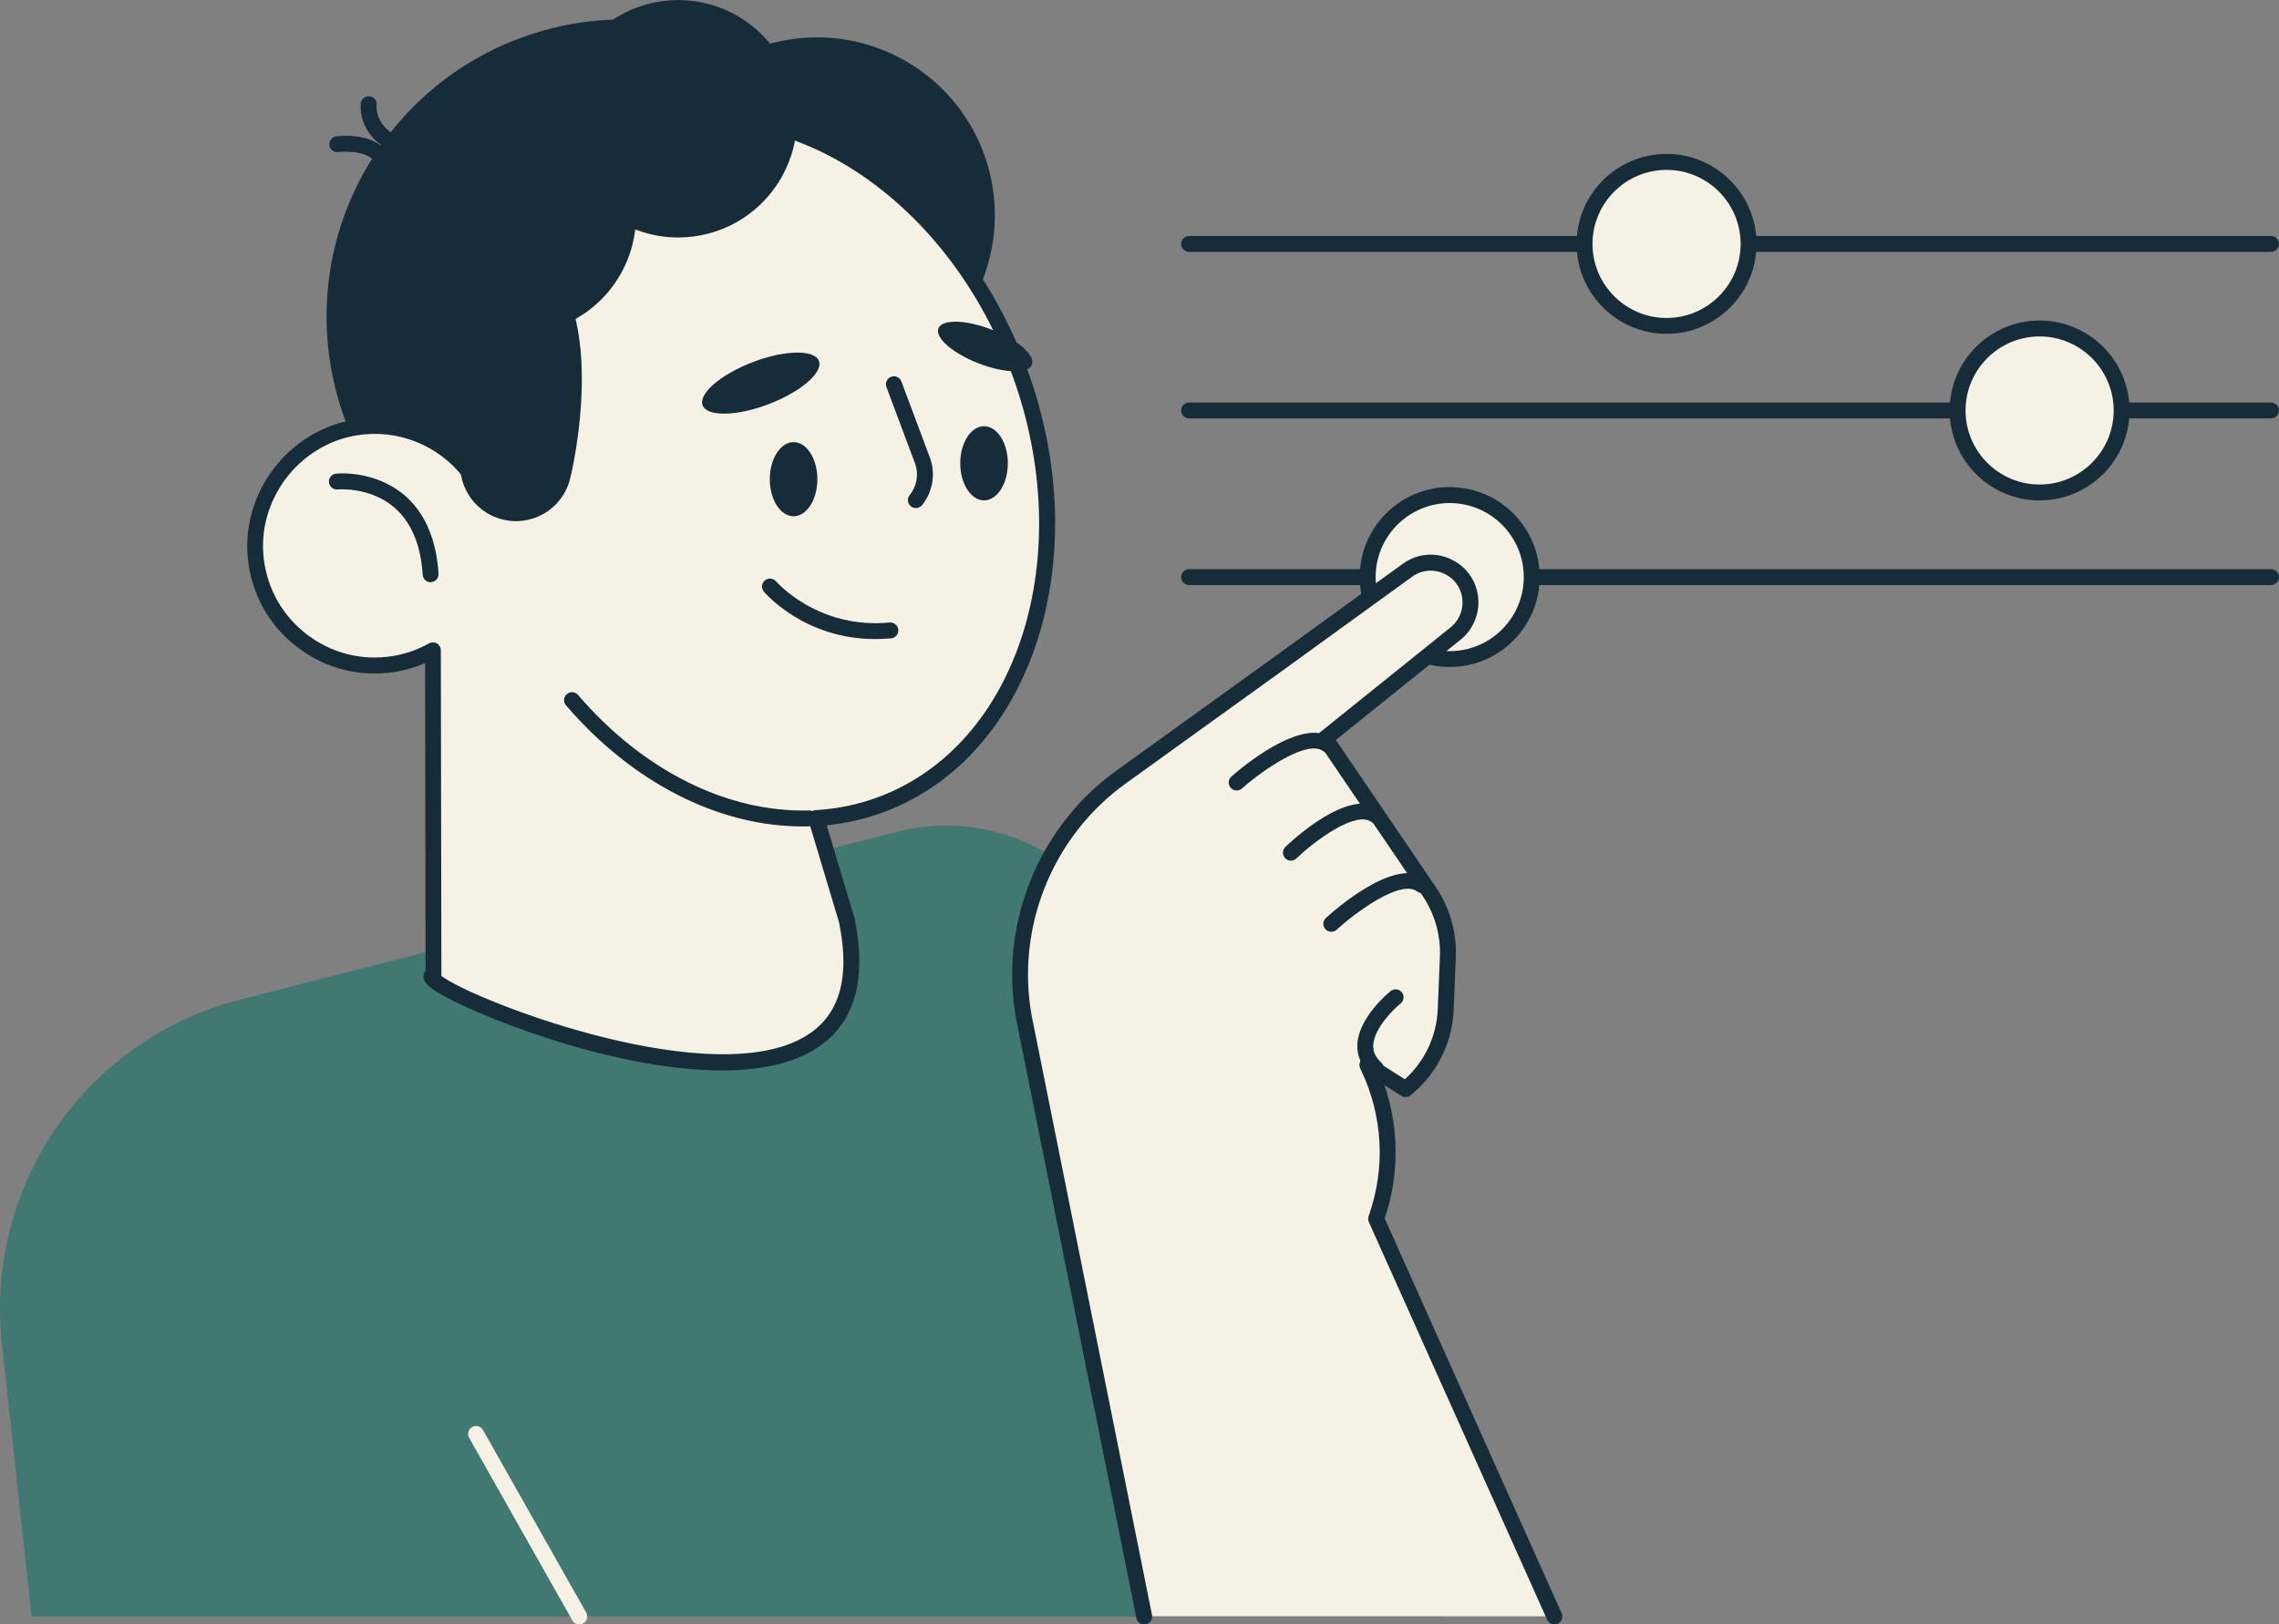
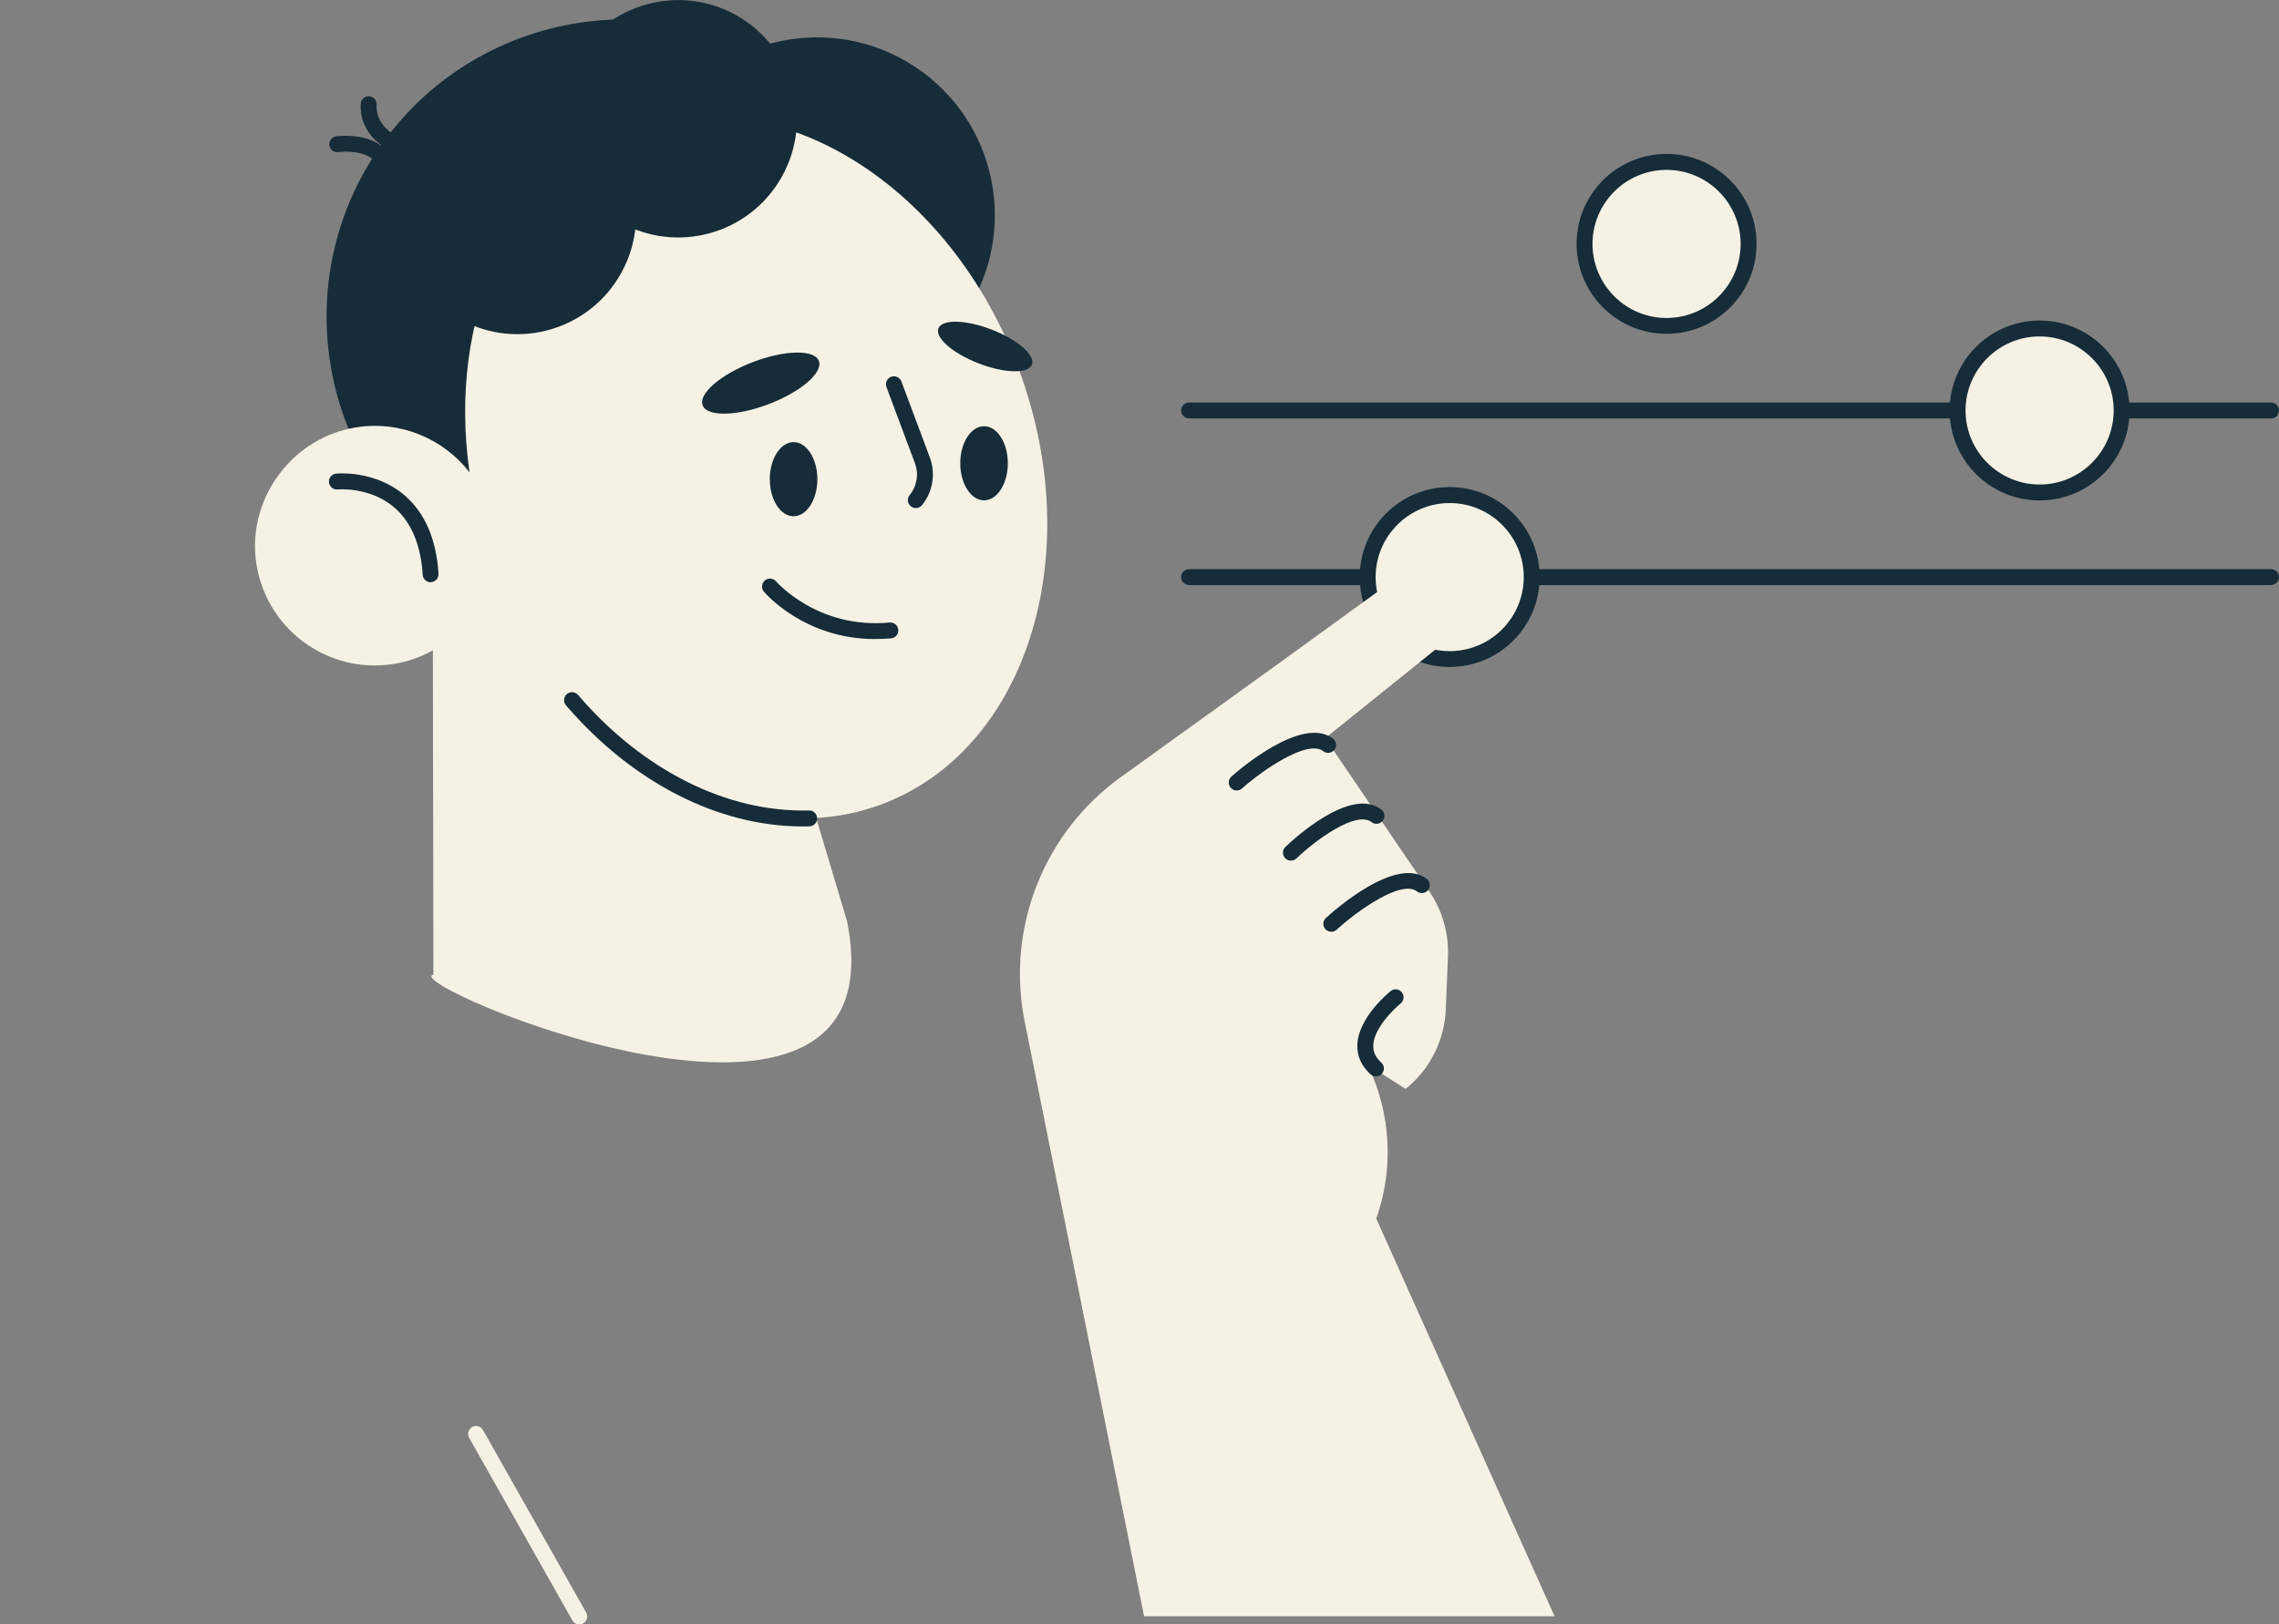
<svg xmlns="http://www.w3.org/2000/svg" version="1.1" x="0px" y="0px" viewBox="0 0 286.46 204.24" style="enable-background:new 0 0 286.46 204.24;" xml:space="preserve">
  <rect x="0" y="0" width="286.46" height="204.24" fill="#808080" stroke="none" />
  <style type="text/css">
	.st0{fill:#f5f2e5;}
	.st1{fill:#162c38;}
	.st2{fill:#417972;}
	.st3{fill:none;}
</style>
  <g id="Layer_2">
</g>
  <g id="_x3C_Layer_x3E_">
    <g>
      <g>
        <path class="st1" d="M285.46,73.56h-136c-0.55,0-1-0.45-1-1c0-0.55,0.45-1,1-1h136c0.55,0,1,0.45,1,1     C286.46,73.11,286.01,73.56,285.46,73.56z" fill="#000000" />
      </g>
      <g>
        <ellipse transform="matrix(0.707 -0.707 0.707 0.707 2.065 150.098)" class="st0" cx="182.22" cy="72.56" rx="10.31" ry="10.31" fill="#000000" />
        <path class="st1" d="M182.22,83.86c-6.24,0-11.31-5.07-11.31-11.31c0-6.24,5.07-11.31,11.31-11.31c6.24,0,11.31,5.07,11.31,11.31     C193.53,78.79,188.45,83.86,182.22,83.86z M182.22,63.25c-5.13,0-9.31,4.18-9.31,9.31c0,5.13,4.18,9.31,9.31,9.31     c5.13,0,9.31-4.18,9.31-9.31C191.53,67.42,187.35,63.25,182.22,63.25z" fill="#000000" />
      </g>
      <g>
        <path class="st1" d="M285.46,52.61h-136c-0.55,0-1-0.45-1-1s0.45-1,1-1h136c0.55,0,1,0.45,1,1S286.01,52.61,285.46,52.61z" fill="#000000" />
      </g>
      <g>
        <circle class="st0" cx="256.37" cy="51.61" r="10.31" fill="#000000" />
        <path class="st1" d="M256.37,62.92c-6.24,0-11.31-5.07-11.31-11.31c0-6.24,5.07-11.31,11.31-11.31c6.24,0,11.31,5.07,11.31,11.31     C267.68,57.85,262.6,62.92,256.37,62.92z M256.37,42.3c-5.13,0-9.31,4.18-9.31,9.31s4.18,9.31,9.31,9.31     c5.13,0,9.31-4.18,9.31-9.31S261.5,42.3,256.37,42.3z" fill="#000000" />
      </g>
      <g>
-         <path class="st1" d="M285.46,31.67h-136c-0.55,0-1-0.45-1-1c0-0.55,0.45-1,1-1h136c0.55,0,1,0.45,1,1     C286.46,31.22,286.01,31.67,285.46,31.67z" fill="#000000" />
-       </g>
+         </g>
      <g>
        <ellipse transform="matrix(0.23 -0.973 0.973 0.23 131.507 227.497)" class="st0" cx="209.48" cy="30.67" rx="10.31" ry="10.31" fill="#000000" />
        <path class="st1" d="M209.48,41.97c-6.24,0-11.31-5.07-11.31-11.31c0-6.24,5.07-11.31,11.31-11.31c6.24,0,11.31,5.07,11.31,11.31     C220.79,36.9,215.72,41.97,209.48,41.97z M209.48,21.36c-5.13,0-9.31,4.18-9.31,9.31s4.18,9.31,9.31,9.31s9.31-4.18,9.31-9.31     S214.61,21.36,209.48,21.36z" fill="#000000" />
      </g>
-       <path class="st2" d="M3.97,203.24L0.3,169.46c-2.47-20.04,10.34-38.8,29.9-43.79l82.57-21.09c11.55-2.95,23.56,2.71,28.64,13.49    l40.13,85.18H3.97z" fill="#000000" />
      <g>
        <ellipse transform="matrix(0.554 -0.833 0.833 0.554 1.808 83.055)" class="st1" cx="78.4" cy="39.84" rx="37.36" ry="37.36" fill="#000000" />
        <ellipse transform="matrix(0.59 -0.807 0.807 0.59 20.275 93.998)" class="st1" cx="102.72" cy="27.03" rx="22.36" ry="22.36" fill="#000000" />
        <g>
          <path class="st0" d="M110.67,101.18c18.27-6.73,26.08-31.17,17.45-54.58c-8.63-23.41-30.43-36.93-48.7-30.19      c-15.25,5.62-23.2,23.58-20.4,42.98c-3.26-4.21-8.66-6.56-14.3-5.65C36.88,55,31.24,62.43,32.15,70.32      c0.99,8.54,8.86,14.48,17.28,13.17c1.8-0.28,3.47-0.88,4.98-1.72l0.07,40.78c-4.81,0.97,59.12,28.24,51.97-6.79l-3.86-12.91      C105.32,102.69,108.03,102.15,110.67,101.18z" fill="#000000" />
-           <path class="st1" d="M90.73,134.59c-13.95,0-31.87-7.26-36.1-10.06c-0.82-0.54-1.55-1.16-1.38-1.99c0.02-0.09,0.08-0.3,0.24-0.5      l-0.06-38.66c-1.23,0.53-2.52,0.9-3.83,1.11c-4.36,0.68-8.69-0.42-12.2-3.1c-3.51-2.67-5.72-6.56-6.22-10.95      c-0.97-8.4,5.04-16.34,13.4-17.68c4.76-0.77,9.55,0.65,13.11,3.77c-1.7-19.05,6.83-35.68,21.39-41.05      c18.75-6.91,41.18,6.9,49.98,30.79c8.81,23.89,0.71,48.95-18.04,55.86l0,0c-2.27,0.84-4.66,1.38-7.11,1.63l3.51,11.73      c1.57,7.66,0.02,13.08-4.58,16.18C99.7,133.76,95.44,134.59,90.73,134.59z M55.47,122.7c3.84,2.96,32.06,13.96,44.57,8.22      c5.22-2.4,6.99-7.29,5.42-14.96l-3.84-12.82c-0.09-0.29-0.04-0.61,0.14-0.86c0.18-0.25,0.46-0.41,0.76-0.42      c2.7-0.16,5.33-0.7,7.79-1.61l0,0c17.72-6.53,25.28-30.44,16.86-53.29c-8.42-22.85-29.7-36.13-47.41-29.6      c-14.43,5.32-22.55,22.55-19.75,41.9c0.06,0.45-0.18,0.89-0.6,1.06c-0.42,0.18-0.9,0.05-1.18-0.31      c-3.16-4.07-8.28-6.1-13.35-5.28C37.56,55.9,32.3,62.85,33.15,70.2c0.44,3.84,2.38,7.25,5.45,9.59      c3.07,2.34,6.86,3.3,10.68,2.71c1.61-0.25,3.18-0.79,4.65-1.61c0.31-0.17,0.69-0.17,0.99,0.01c0.31,0.18,0.49,0.51,0.49,0.86      l0.07,40.78C55.48,122.6,55.48,122.65,55.47,122.7z" fill="#000000" />
        </g>
        <g>
          <path class="st1" d="M54.13,73.21c-0.52,0-0.96-0.41-1-0.94c-0.24-3.82-1.46-6.67-3.61-8.5c-3.07-2.6-7.03-2.23-7.07-2.23      c-0.56,0.06-1.04-0.34-1.1-0.89c-0.06-0.55,0.34-1.04,0.89-1.1c0.2-0.02,4.86-0.45,8.57,2.69c2.58,2.19,4.03,5.52,4.31,9.89      c0.04,0.55-0.38,1.03-0.93,1.06C54.17,73.21,54.15,73.21,54.13,73.21z" fill="#000000" />
        </g>
        <g>
          <path class="st1" d="M100.9,103.91c-10.62,0-21.42-5.52-29.76-15.23c-0.36-0.42-0.31-1.05,0.11-1.41      c0.42-0.36,1.05-0.31,1.41,0.11c8.16,9.51,18.75,14.79,29.02,14.52c0.55-0.03,1.01,0.42,1.03,0.97      c0.02,0.55-0.42,1.01-0.97,1.03C101.46,103.9,101.18,103.91,100.9,103.91z" fill="#000000" />
        </g>
        <path class="st1" d="M117.95,41.29c-0.45,1.17,1.81,3.14,5.06,4.4c3.25,1.26,6.25,1.33,6.7,0.15c0.45-1.17-1.81-3.14-5.06-4.4     C121.4,40.18,118.4,40.11,117.95,41.29z" fill="#000000" />
        <path class="st1" d="M88.32,50.96c0.56,1.46,4.28,1.39,8.31-0.15c4.03-1.54,6.85-3.97,6.3-5.43c-0.56-1.46-4.28-1.39-8.31,0.15     C90.58,47.08,87.76,49.51,88.32,50.96z" fill="#000000" />
        <g>
          <path class="st1" d="M115.12,63.88c-0.22,0-0.44-0.07-0.63-0.22c-0.43-0.35-0.5-0.98-0.15-1.41c0.92-1.14,1.17-2.64,0.66-4.02      l-3.58-9.57c-0.19-0.52,0.07-1.09,0.59-1.29c0.52-0.19,1.09,0.07,1.29,0.59l3.58,9.57c0.75,2.01,0.38,4.3-0.98,5.98      C115.7,63.75,115.41,63.88,115.12,63.88z" fill="#000000" />
        </g>
        <g>
          <path class="st1" d="M109.99,80.35c-8.83,0-13.75-5.7-13.97-5.96c-0.36-0.42-0.3-1.05,0.12-1.41c0.42-0.35,1.05-0.3,1.41,0.12      c0.07,0.08,5.27,6.03,14.27,5.17c0.54-0.05,1.04,0.35,1.09,0.9c0.05,0.55-0.35,1.04-0.9,1.09      C111.31,80.32,110.64,80.35,109.99,80.35z" fill="#000000" />
        </g>
        <ellipse transform="matrix(0.535 -0.845 0.845 0.535 27.05 78.963)" class="st1" cx="85.22" cy="14.92" rx="14.92" ry="14.92" fill="#000000" />
        <ellipse transform="matrix(0.476 -0.879 0.879 0.476 10.255 71.394)" class="st1" cx="65.06" cy="27.09" rx="14.92" ry="14.92" fill="#000000" />
-         <path class="st1" d="M71.64,60.26c-0.96,3.75-4.78,6.01-8.53,5.04c-3.75-0.96-6.01-4.78-5.04-8.53     c0.96-3.75-4.44-28.88,6.23-26.15C76.92,33.87,72.61,56.51,71.64,60.26z" fill="#000000" />
        <g>
          <path class="st1" d="M47.23,20.07c-0.21,0-0.43-0.07-0.61-0.21c-1.16-0.89-3.35-0.84-4.1-0.74c-0.55,0.07-1.05-0.32-1.12-0.86      c-0.07-0.55,0.32-1.05,0.86-1.12c0.14-0.02,3.53-0.44,5.58,1.14c0.44,0.34,0.52,0.96,0.18,1.4      C47.82,19.94,47.53,20.07,47.23,20.07z" fill="#000000" />
        </g>
        <g>
          <path class="st1" d="M48.57,18.48c-0.18,0-0.36-0.05-0.53-0.15c-0.12-0.07-2.91-1.87-2.7-5.29c0.03-0.55,0.51-0.97,1.06-0.94      c0.55,0.03,0.97,0.51,0.94,1.06c-0.14,2.22,1.7,3.43,1.78,3.48c0.46,0.3,0.6,0.92,0.3,1.38C49.22,18.31,48.9,18.48,48.57,18.48z      " fill="#000000" />
        </g>
        <path class="st1" d="M102.74,60.25c0,2.57-1.34,4.66-2.99,4.66s-2.99-2.08-2.99-4.66c0-2.57,1.34-4.66,2.99-4.66     S102.74,57.68,102.74,60.25z" fill="#000000" />
        <ellipse class="st1" cx="123.69" cy="58.25" rx="2.99" ry="4.66" fill="#000000" />
      </g>
      <g>
        <path class="st0" d="M143.81,203.24l-15.12-75.35c-2.09-11.57,2.65-23.31,12.19-30.18l19.48-14.03l16.59-12.03     c3.2-2.27,7.65-0.13,7.88,3.78v0c0.09,1.55-0.54,3.06-1.72,4.08l-16.54,13.3l13.1,19.28c1.63,2.4,2.44,5.25,2.33,8.15l-0.27,6.66     c-0.16,3.91-2,7.56-5.05,10.01l-4.79-3.05l0.09,0.19c2.86,6,3.23,12.9,1.01,19.17l0,0l22.41,50H143.81z" fill="#000000" />
-         <path class="st1" d="M195.38,204.24c-0.38,0-0.75-0.22-0.91-0.59l-22.41-50c-0.1-0.23-0.12-0.5-0.03-0.74     c2.15-6.06,1.8-12.6-0.97-18.4l-0.09-0.19c-0.19-0.4-0.09-0.88,0.24-1.18c0.33-0.3,0.82-0.33,1.2-0.09l4.17,2.65     c2.5-2.25,4-5.42,4.14-8.81l0.27-6.66c0.11-2.66-0.66-5.34-2.15-7.55l-13.1-19.28c-0.29-0.43-0.21-1.01,0.2-1.34l16.54-13.3     c0.91-0.79,1.42-2.01,1.35-3.24c-0.09-1.47-0.93-2.73-2.26-3.37c-1.33-0.64-2.84-0.51-4.04,0.34L160.95,84.5l-19.48,14.03     c-9.17,6.61-13.8,18.06-11.79,29.19l15.12,75.33c0.11,0.54-0.24,1.07-0.78,1.18c-0.54,0.11-1.07-0.24-1.18-0.78l-15.12-75.35     c-2.15-11.9,2.79-24.13,12.58-31.19l19.48-14.03l16.58-12.02c1.81-1.28,4.08-1.48,6.07-0.52c1.99,0.96,3.26,2.84,3.39,5.05     c0.11,1.85-0.66,3.69-2.06,4.9l-15.85,12.75l12.58,18.52c1.74,2.56,2.62,5.66,2.5,8.75l-0.27,6.66     c-0.17,4.2-2.15,8.12-5.43,10.75c-0.33,0.27-0.8,0.29-1.16,0.06l-2.12-1.35c1.87,5.42,1.89,11.26,0.04,16.77l22.24,49.64     c0.23,0.5,0,1.1-0.5,1.32C195.65,204.22,195.52,204.24,195.38,204.24z" fill="#000000" />
      </g>
      <g>
        <path class="st1" d="M172.95,135.34c-0.24,0-0.48-0.08-0.67-0.26c-1.15-1.04-1.71-2.28-1.67-3.68c0.1-3.47,4.02-6.66,4.19-6.79     c0.43-0.35,1.06-0.28,1.4,0.15c0.35,0.43,0.28,1.06-0.15,1.41c-0.94,0.76-3.38,3.18-3.44,5.29c-0.02,0.81,0.31,1.5,1.01,2.14     c0.41,0.37,0.44,1,0.07,1.41C173.5,135.23,173.22,135.34,172.95,135.34z" fill="#000000" />
      </g>
      <g>
        <path class="st1" d="M167.34,117.15c-0.27,0-0.54-0.11-0.74-0.32c-0.37-0.41-0.35-1.04,0.06-1.41c0.89-0.82,8.8-7.9,12.67-4.92     c0.44,0.34,0.52,0.97,0.18,1.4c-0.34,0.44-0.97,0.52-1.4,0.18c-2-1.54-7.66,2.57-10.09,4.81     C167.83,117.06,167.59,117.15,167.34,117.15z" fill="#000000" />
      </g>
      <g>
        <path class="st1" d="M162.26,108.21c-0.26,0-0.52-0.1-0.72-0.31c-0.38-0.4-0.37-1.03,0.03-1.41c0.83-0.8,8.18-7.7,12.06-4.7     c0.44,0.34,0.52,0.97,0.18,1.4c-0.34,0.44-0.97,0.52-1.4,0.18c-1.98-1.53-7.22,2.41-9.45,4.56     C162.76,108.12,162.51,108.21,162.26,108.21z" fill="#000000" />
      </g>
      <g>
        <path class="st1" d="M155.45,99.39c-0.28,0-0.55-0.11-0.75-0.34c-0.37-0.41-0.33-1.04,0.08-1.41c0.9-0.8,8.91-7.74,12.77-4.77     c0.44,0.34,0.52,0.97,0.18,1.4c-0.34,0.44-0.97,0.52-1.4,0.18c-2-1.55-7.75,2.48-10.21,4.68     C155.93,99.3,155.69,99.39,155.45,99.39z" fill="#000000" />
      </g>
      <g>
        <path class="st0" d="M72.81,204.24c-0.35,0-0.69-0.18-0.87-0.51l-12.97-22.95c-0.27-0.48-0.1-1.09,0.38-1.36     c0.48-0.27,1.09-0.1,1.36,0.38l12.97,22.95c0.27,0.48,0.1,1.09-0.38,1.36C73.14,204.2,72.97,204.24,72.81,204.24z" fill="#000000" />
      </g>
    </g>
  </g>
</svg>